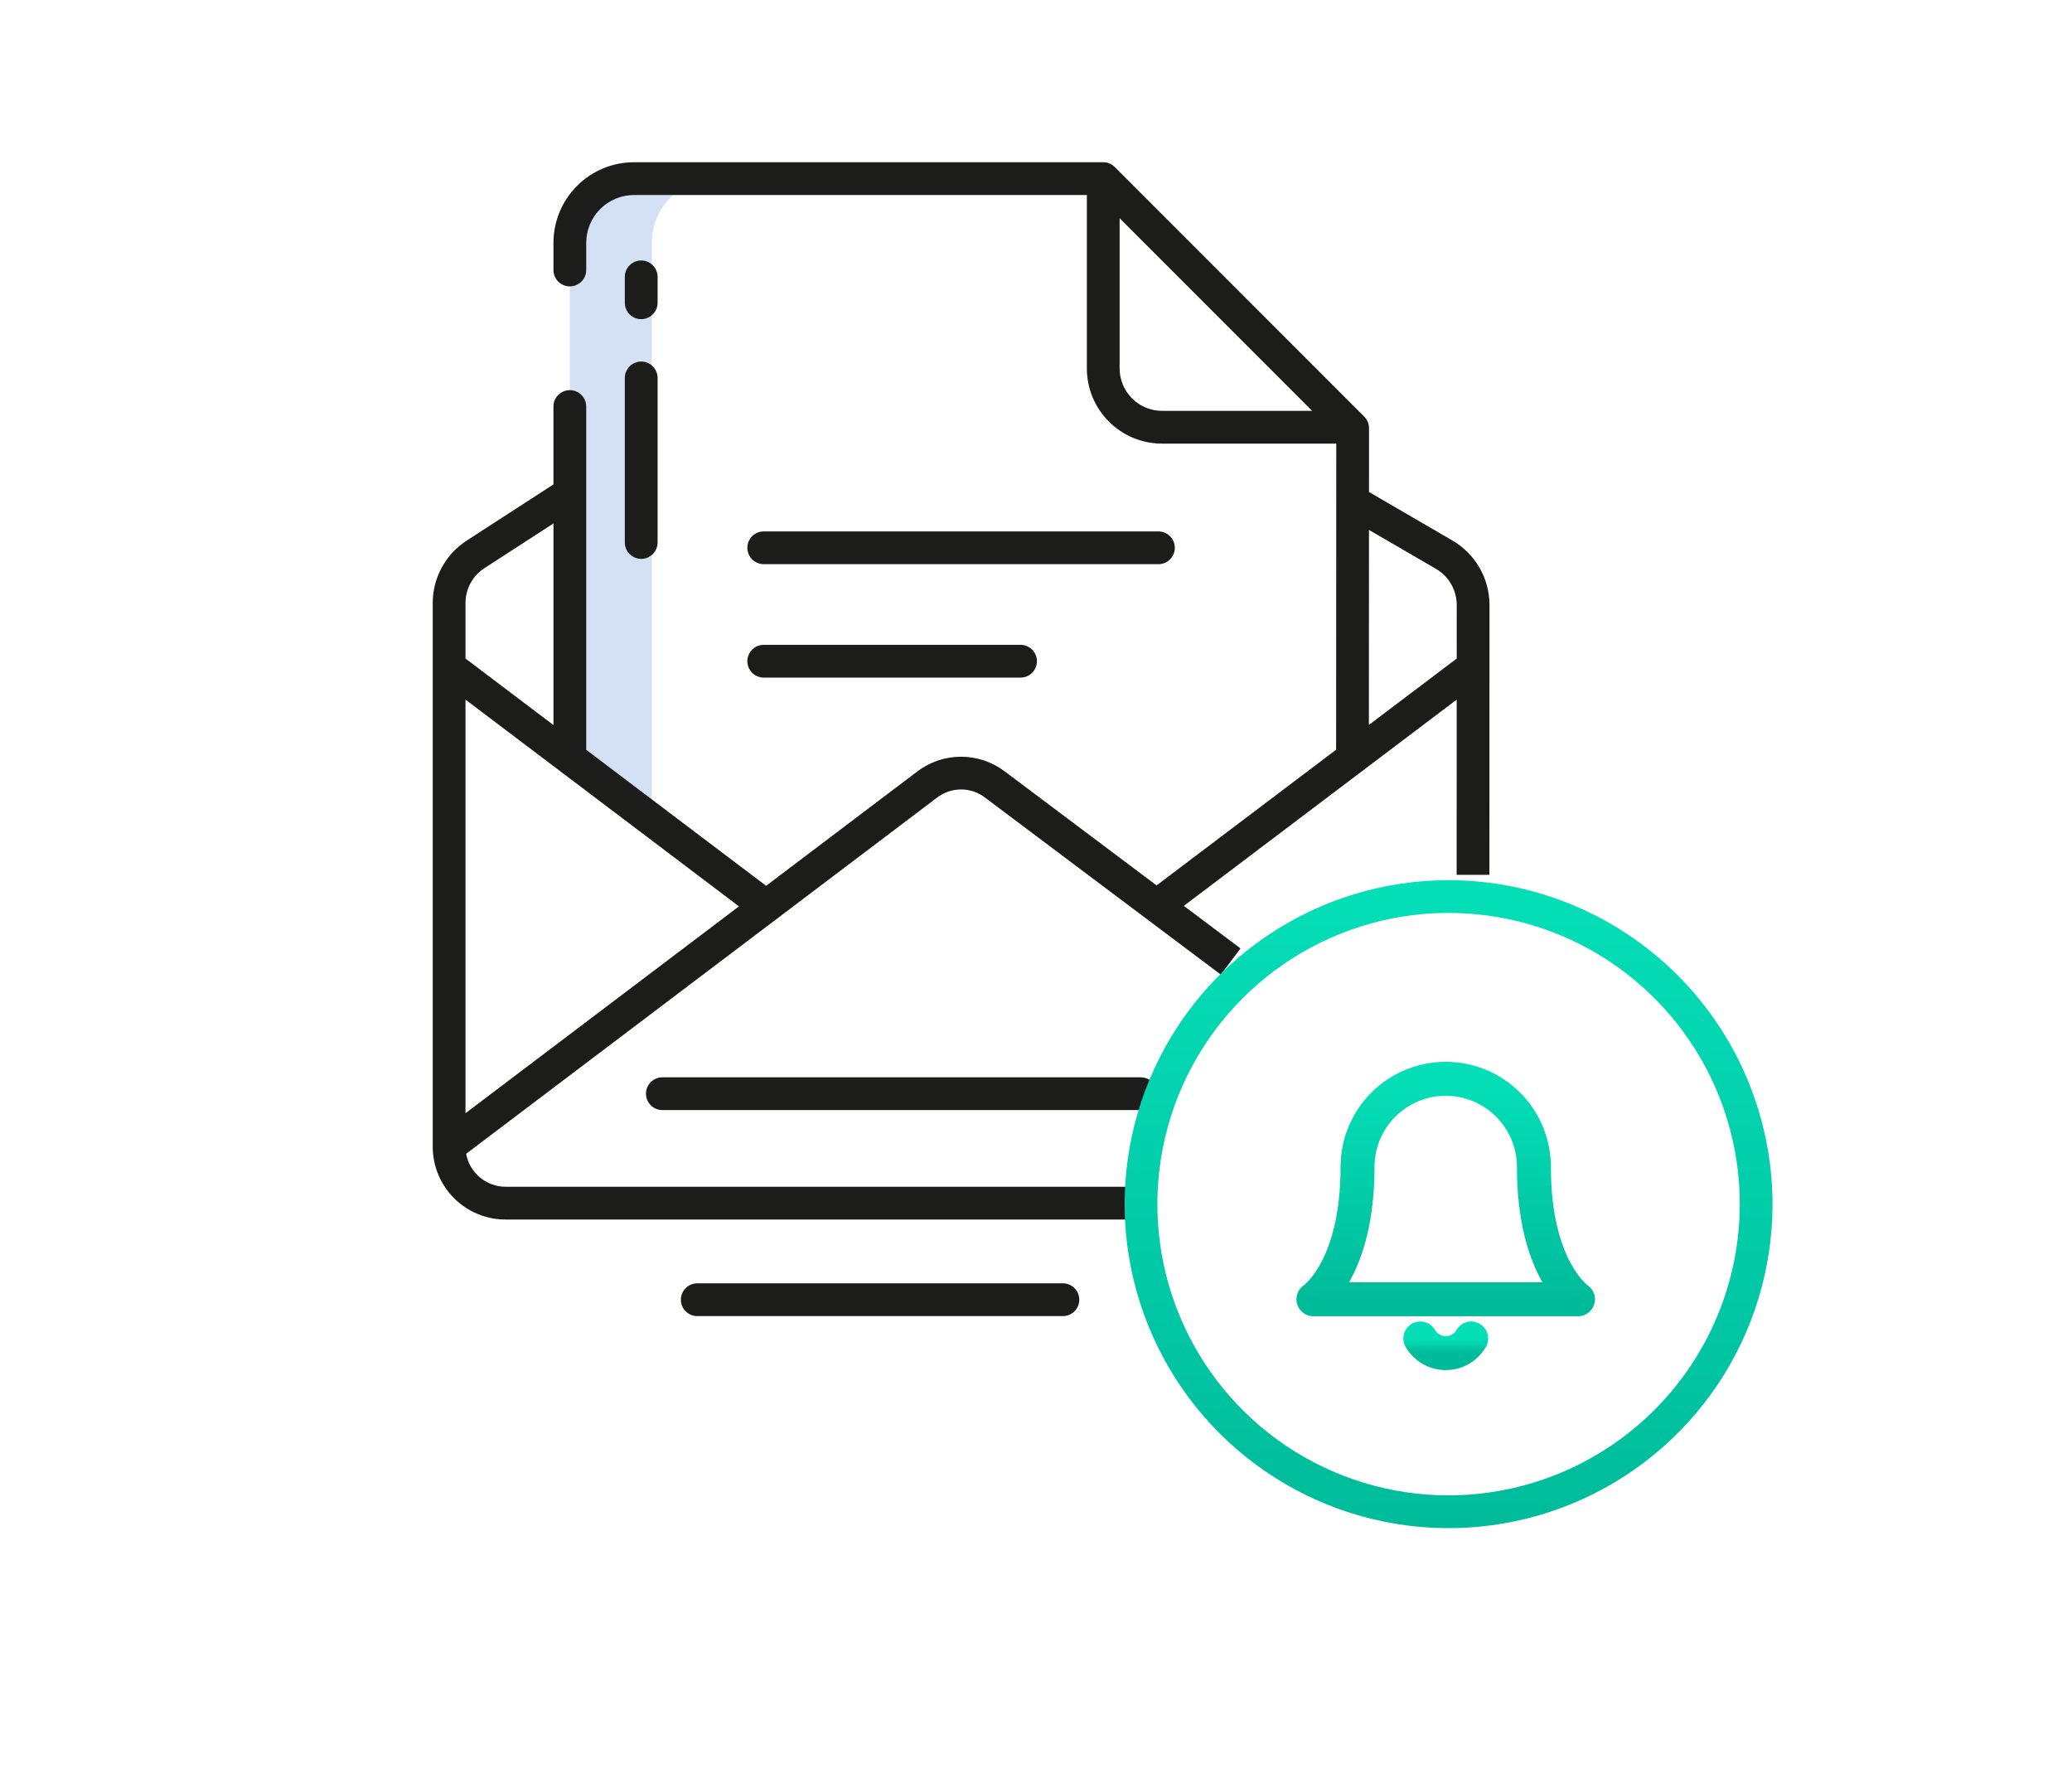
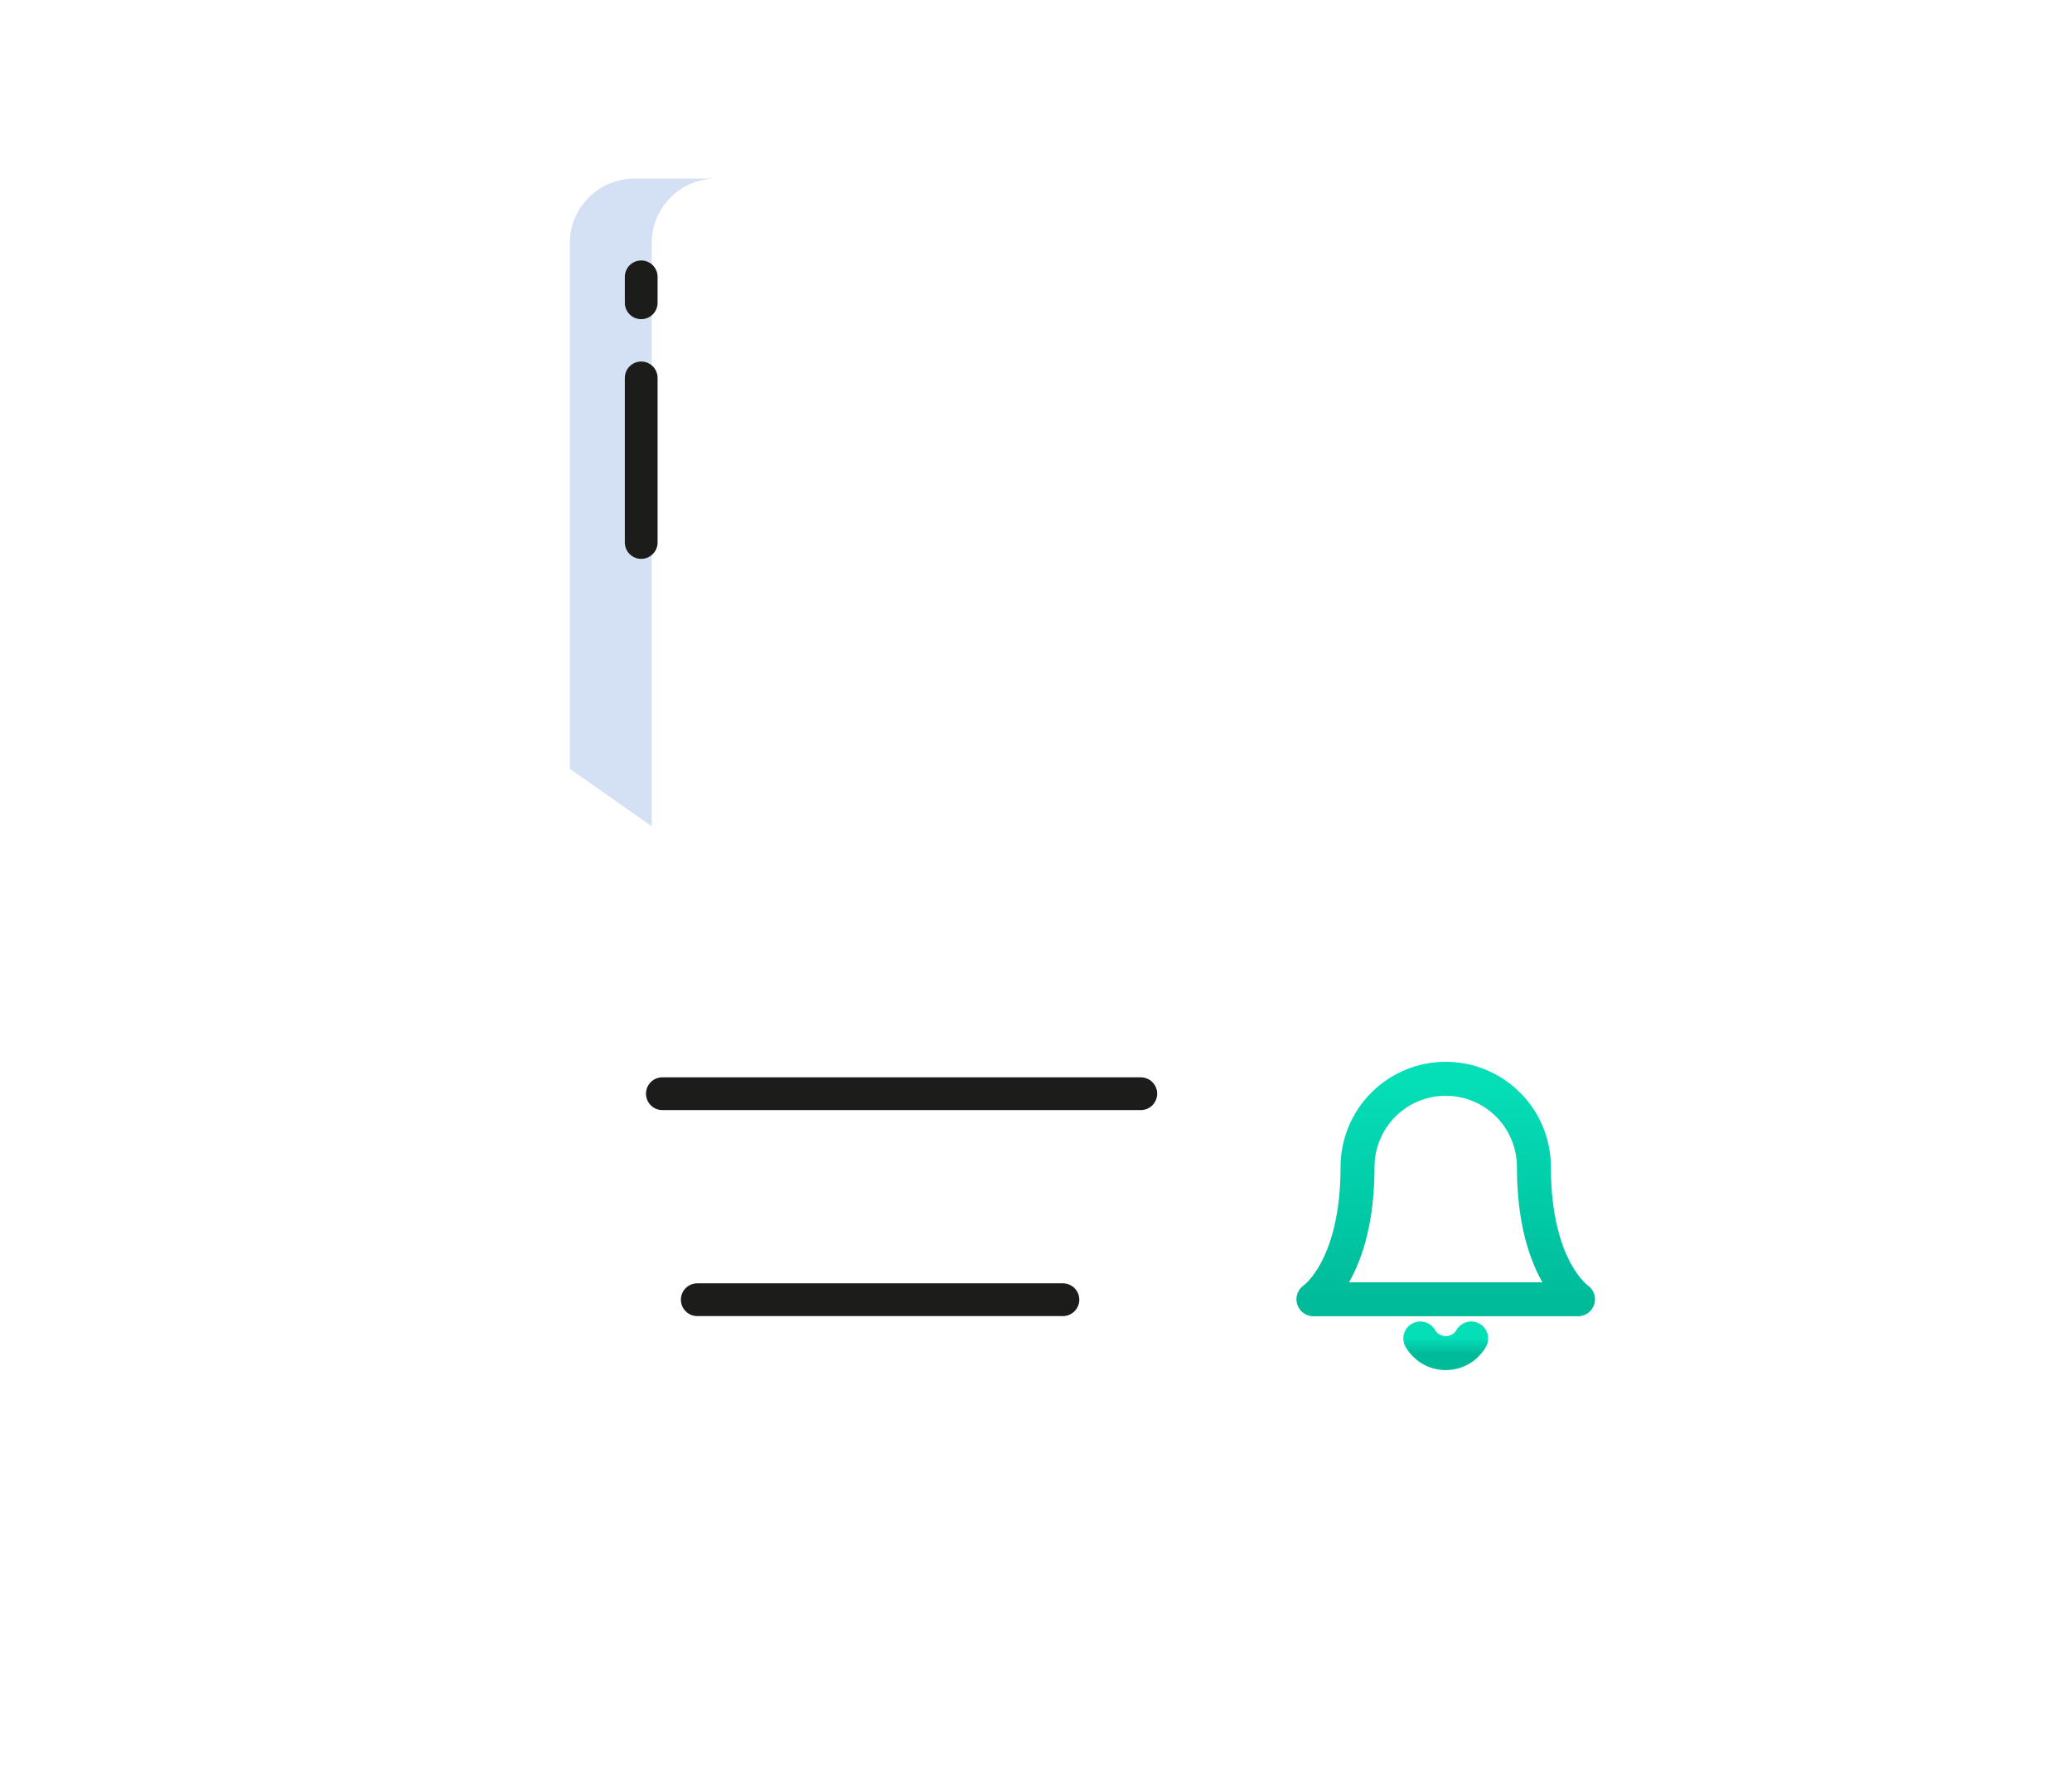
<svg xmlns="http://www.w3.org/2000/svg" width="183" height="157" viewBox="0 0 183 157" fill="none">
  <path d="M57.56 21.444C57.564 19.942 58.163 18.501 59.225 17.439C60.288 16.376 61.728 15.777 63.231 15.774H55.998C54.495 15.777 53.055 16.376 51.992 17.439C50.929 18.501 50.331 19.942 50.327 21.444V67.9L57.56 72.965V21.444Z" fill="#D4E1F4" />
-   <path d="M67.453 49.822H102.314C102.698 49.822 103.065 49.67 103.337 49.399C103.608 49.127 103.76 48.76 103.76 48.376C103.76 47.992 103.608 47.624 103.337 47.353C103.065 47.082 102.698 46.929 102.314 46.929H67.453C67.07 46.929 66.702 47.082 66.43 47.353C66.159 47.624 66.007 47.992 66.007 48.376C66.007 48.76 66.159 49.127 66.43 49.399C66.702 49.67 67.07 49.822 67.453 49.822Z" fill="#1C1C1A" />
-   <path d="M67.453 59.838H90.136C90.52 59.838 90.888 59.685 91.159 59.414C91.43 59.143 91.583 58.775 91.583 58.391C91.583 58.008 91.43 57.64 91.159 57.368C90.888 57.097 90.52 56.945 90.136 56.945H67.453C67.07 56.945 66.702 57.097 66.43 57.368C66.159 57.64 66.007 58.008 66.007 58.391C66.007 58.775 66.159 59.143 66.43 59.414C66.702 59.685 67.07 59.838 67.453 59.838Z" fill="#1C1C1A" />
  <path d="M58.5 95.138C58.116 95.138 57.748 95.29 57.477 95.561C57.206 95.833 57.053 96.201 57.053 96.584C57.053 96.968 57.206 97.336 57.477 97.607C57.748 97.879 58.116 98.031 58.5 98.031H100.755C101.139 98.031 101.507 97.879 101.778 97.607C102.05 97.336 102.202 96.968 102.202 96.584C102.202 96.201 102.05 95.833 101.778 95.561C101.507 95.29 101.139 95.138 100.755 95.138H58.5Z" fill="#1C1C1A" />
  <path d="M61.582 113.33C61.199 113.33 60.831 113.482 60.559 113.753C60.288 114.025 60.136 114.393 60.136 114.776C60.136 115.16 60.288 115.528 60.559 115.799C60.831 116.07 61.199 116.223 61.582 116.223H93.877C94.261 116.223 94.629 116.07 94.9 115.799C95.172 115.528 95.324 115.16 95.324 114.776C95.324 114.393 95.172 114.025 94.9 113.753C94.629 113.482 94.261 113.33 93.877 113.33H61.582Z" fill="#1C1C1A" />
  <path d="M55.185 47.906C55.185 48.29 55.338 48.658 55.609 48.929C55.88 49.2 56.248 49.353 56.632 49.353C57.016 49.353 57.384 49.2 57.655 48.929C57.926 48.658 58.079 48.29 58.079 47.906V33.374C58.079 32.99 57.926 32.623 57.655 32.351C57.384 32.08 57.016 31.927 56.632 31.927C56.248 31.927 55.88 32.08 55.609 32.351C55.338 32.623 55.185 32.99 55.185 33.374V47.906Z" fill="#1C1C1A" />
  <path d="M56.632 28.186C57.016 28.186 57.384 28.034 57.655 27.762C57.926 27.491 58.079 27.123 58.079 26.739V24.449C58.079 24.065 57.926 23.697 57.655 23.426C57.384 23.155 57.016 23.002 56.632 23.002C56.248 23.002 55.88 23.155 55.609 23.426C55.338 23.697 55.185 24.065 55.185 24.449V26.739C55.185 27.123 55.338 27.491 55.609 27.762C55.88 28.034 56.248 28.186 56.632 28.186Z" fill="#1C1C1A" />
-   <path d="M100.776 104.802H44.651C43.822 104.8 43.02 104.508 42.384 103.976C41.748 103.444 41.318 102.706 41.17 101.89L82.744 70.45C83.355 69.974 84.108 69.716 84.883 69.716C85.658 69.716 86.411 69.975 87.022 70.452L107.825 86.069L109.561 83.754L104.556 79.997L128.657 61.782L128.652 77.256H131.545L131.553 53.421C131.551 52.27 131.248 51.139 130.674 50.141C130.1 49.143 129.275 48.313 128.28 47.733L120.911 43.449L120.913 37.815C120.914 37.624 120.876 37.436 120.804 37.261C120.731 37.085 120.624 36.926 120.49 36.791L98.461 14.751C98.327 14.617 98.168 14.51 97.992 14.437C97.817 14.365 97.628 14.327 97.438 14.327H55.997C54.11 14.327 52.3 15.077 50.966 16.411C49.631 17.746 48.882 19.556 48.882 21.443V23.844C48.882 24.228 49.034 24.596 49.305 24.867C49.577 25.139 49.944 25.291 50.328 25.291C50.712 25.291 51.08 25.139 51.351 24.867C51.622 24.596 51.775 24.228 51.775 23.844V21.445C51.775 20.325 52.22 19.25 53.012 18.458C53.804 17.666 54.879 17.22 55.999 17.22H95.992V32.536C95.992 33.408 96.163 34.271 96.497 35.077C96.831 35.883 97.32 36.615 97.937 37.231C98.553 37.848 99.285 38.337 100.091 38.671C100.896 39.004 101.76 39.176 102.632 39.176H118.02L118.006 66.207L102.149 78.189L88.762 68.139C87.647 67.287 86.284 66.826 84.881 66.826C83.479 66.826 82.115 67.287 81.001 68.139L67.663 78.225L51.774 66.214V35.9C51.774 35.516 51.622 35.148 51.351 34.877C51.079 34.605 50.712 34.453 50.328 34.453C49.944 34.453 49.576 34.605 49.305 34.877C49.034 35.148 48.881 35.516 48.881 35.9V42.777L41.22 47.739C40.299 48.335 39.541 49.153 39.017 50.117C38.492 51.082 38.218 52.162 38.218 53.26V101.263C38.218 102.108 38.384 102.944 38.708 103.725C39.031 104.506 39.505 105.215 40.102 105.812C40.7 106.409 41.409 106.883 42.189 107.207C42.97 107.53 43.806 107.696 44.651 107.696H100.776V104.802ZM120.909 46.797L126.827 50.236C127.384 50.561 127.846 51.026 128.167 51.585C128.489 52.144 128.658 52.777 128.659 53.422L128.658 58.156L120.9 64.018L120.909 46.797ZM102.635 36.283C101.641 36.282 100.688 35.887 99.985 35.185C99.282 34.482 98.886 33.53 98.885 32.536V19.268L115.89 36.283H102.635ZM41.112 53.26C41.111 52.644 41.264 52.039 41.558 51.498C41.852 50.958 42.277 50.5 42.794 50.167L48.882 46.225V64.029L41.112 58.154V53.26ZM41.112 61.781L65.266 80.041L41.112 98.307V61.781Z" fill="#1C1C1A" />
  <g filter="url(#filter0_d_1_37087)">
-     <path d="M127.94 75.726C122.281 75.726 116.749 77.404 112.044 80.548C107.338 83.691 103.671 88.16 101.505 93.388C99.34 98.616 98.773 104.369 99.877 109.919C100.981 115.469 103.706 120.568 107.707 124.569C111.708 128.571 116.807 131.296 122.357 132.4C127.907 133.504 133.66 132.937 138.888 130.772C144.116 128.606 148.585 124.939 151.729 120.234C154.873 115.529 156.551 109.997 156.551 104.338C156.542 96.752 153.525 89.48 148.161 84.116C142.798 78.752 135.525 75.735 127.94 75.726ZM127.94 130.056C122.853 130.056 117.881 128.548 113.651 125.722C109.422 122.896 106.125 118.88 104.178 114.18C102.232 109.481 101.722 104.31 102.714 99.321C103.707 94.332 106.156 89.749 109.753 86.152C113.35 82.555 117.932 80.106 122.921 79.113C127.91 78.121 133.081 78.63 137.781 80.577C142.48 82.523 146.497 85.82 149.323 90.049C152.149 94.279 153.658 99.251 153.657 104.338C153.65 111.156 150.938 117.693 146.116 122.515C141.295 127.336 134.758 130.048 127.94 130.056Z" fill="url(#paint0_linear_1_37087)" />
-   </g>
+     </g>
  <g filter="url(#filter1_d_1_37087)">
    <path d="M129.935 116.2C129.707 116.593 129.379 116.92 128.985 117.147C128.591 117.374 128.144 117.493 127.689 117.493C127.234 117.493 126.787 117.374 126.393 117.147C125.999 116.92 125.672 116.593 125.443 116.2" stroke="url(#paint1_linear_1_37087)" stroke-width="3" stroke-linecap="round" stroke-linejoin="round" />
    <path d="M135.476 101.055C135.476 98.99 134.655 97.008 133.194 95.548C131.734 94.087 129.753 93.267 127.687 93.267C125.621 93.267 123.64 94.087 122.18 95.548C120.719 97.008 119.898 98.99 119.898 101.055C119.898 110.142 116.004 112.738 116.004 112.738H139.37C139.37 112.738 135.476 110.142 135.476 101.055Z" stroke="url(#paint2_linear_1_37087)" stroke-width="3" stroke-linecap="round" stroke-linejoin="round" />
  </g>
  <defs>
    <filter id="filter0_d_1_37087" x="99.327" y="75.726" width="57.224" height="59.224" filterUnits="userSpaceOnUse" color-interpolation-filters="sRGB">
      <feFlood flood-opacity="0" result="BackgroundImageFix" />
      <feColorMatrix in="SourceAlpha" type="matrix" values="0 0 0 0 0 0 0 0 0 0 0 0 0 0 0 0 0 0 127 0" result="hardAlpha" />
      <feOffset dy="2" />
      <feColorMatrix type="matrix" values="0 0 0 0 0.831 0 0 0 0 0.882 0 0 0 0 0.957 0 0 0 1 0" />
      <feBlend mode="normal" in2="BackgroundImageFix" result="effect1_dropShadow_1_37087" />
      <feBlend mode="normal" in="SourceGraphic" in2="effect1_dropShadow_1_37087" result="shape" />
    </filter>
    <filter id="filter1_d_1_37087" x="114.504" y="91.767" width="26.366" height="29.227" filterUnits="userSpaceOnUse" color-interpolation-filters="sRGB">
      <feFlood flood-opacity="0" result="BackgroundImageFix" />
      <feColorMatrix in="SourceAlpha" type="matrix" values="0 0 0 0 0 0 0 0 0 0 0 0 0 0 0 0 0 0 127 0" result="hardAlpha" />
      <feOffset dy="2" />
      <feColorMatrix type="matrix" values="0 0 0 0 0.831 0 0 0 0 0.882 0 0 0 0 0.957 0 0 0 1 0" />
      <feBlend mode="normal" in2="BackgroundImageFix" result="effect1_dropShadow_1_37087" />
      <feBlend mode="normal" in="SourceGraphic" in2="effect1_dropShadow_1_37087" result="shape" />
    </filter>
    <linearGradient id="paint0_linear_1_37087" x1="127.939" y1="75.726" x2="127.939" y2="132.95" gradientUnits="userSpaceOnUse">
      <stop stop-color="#04DFB8" />
      <stop offset="1" stop-color="#00BB9A" />
    </linearGradient>
    <linearGradient id="paint1_linear_1_37087" x1="127.689" y1="116.2" x2="127.689" y2="117.493" gradientUnits="userSpaceOnUse">
      <stop stop-color="#04DFB8" />
      <stop offset="1" stop-color="#00BB9A" />
    </linearGradient>
    <linearGradient id="paint2_linear_1_37087" x1="127.687" y1="93.267" x2="127.687" y2="112.738" gradientUnits="userSpaceOnUse">
      <stop stop-color="#04DFB8" />
      <stop offset="1" stop-color="#00BB9A" />
    </linearGradient>
  </defs>
</svg>